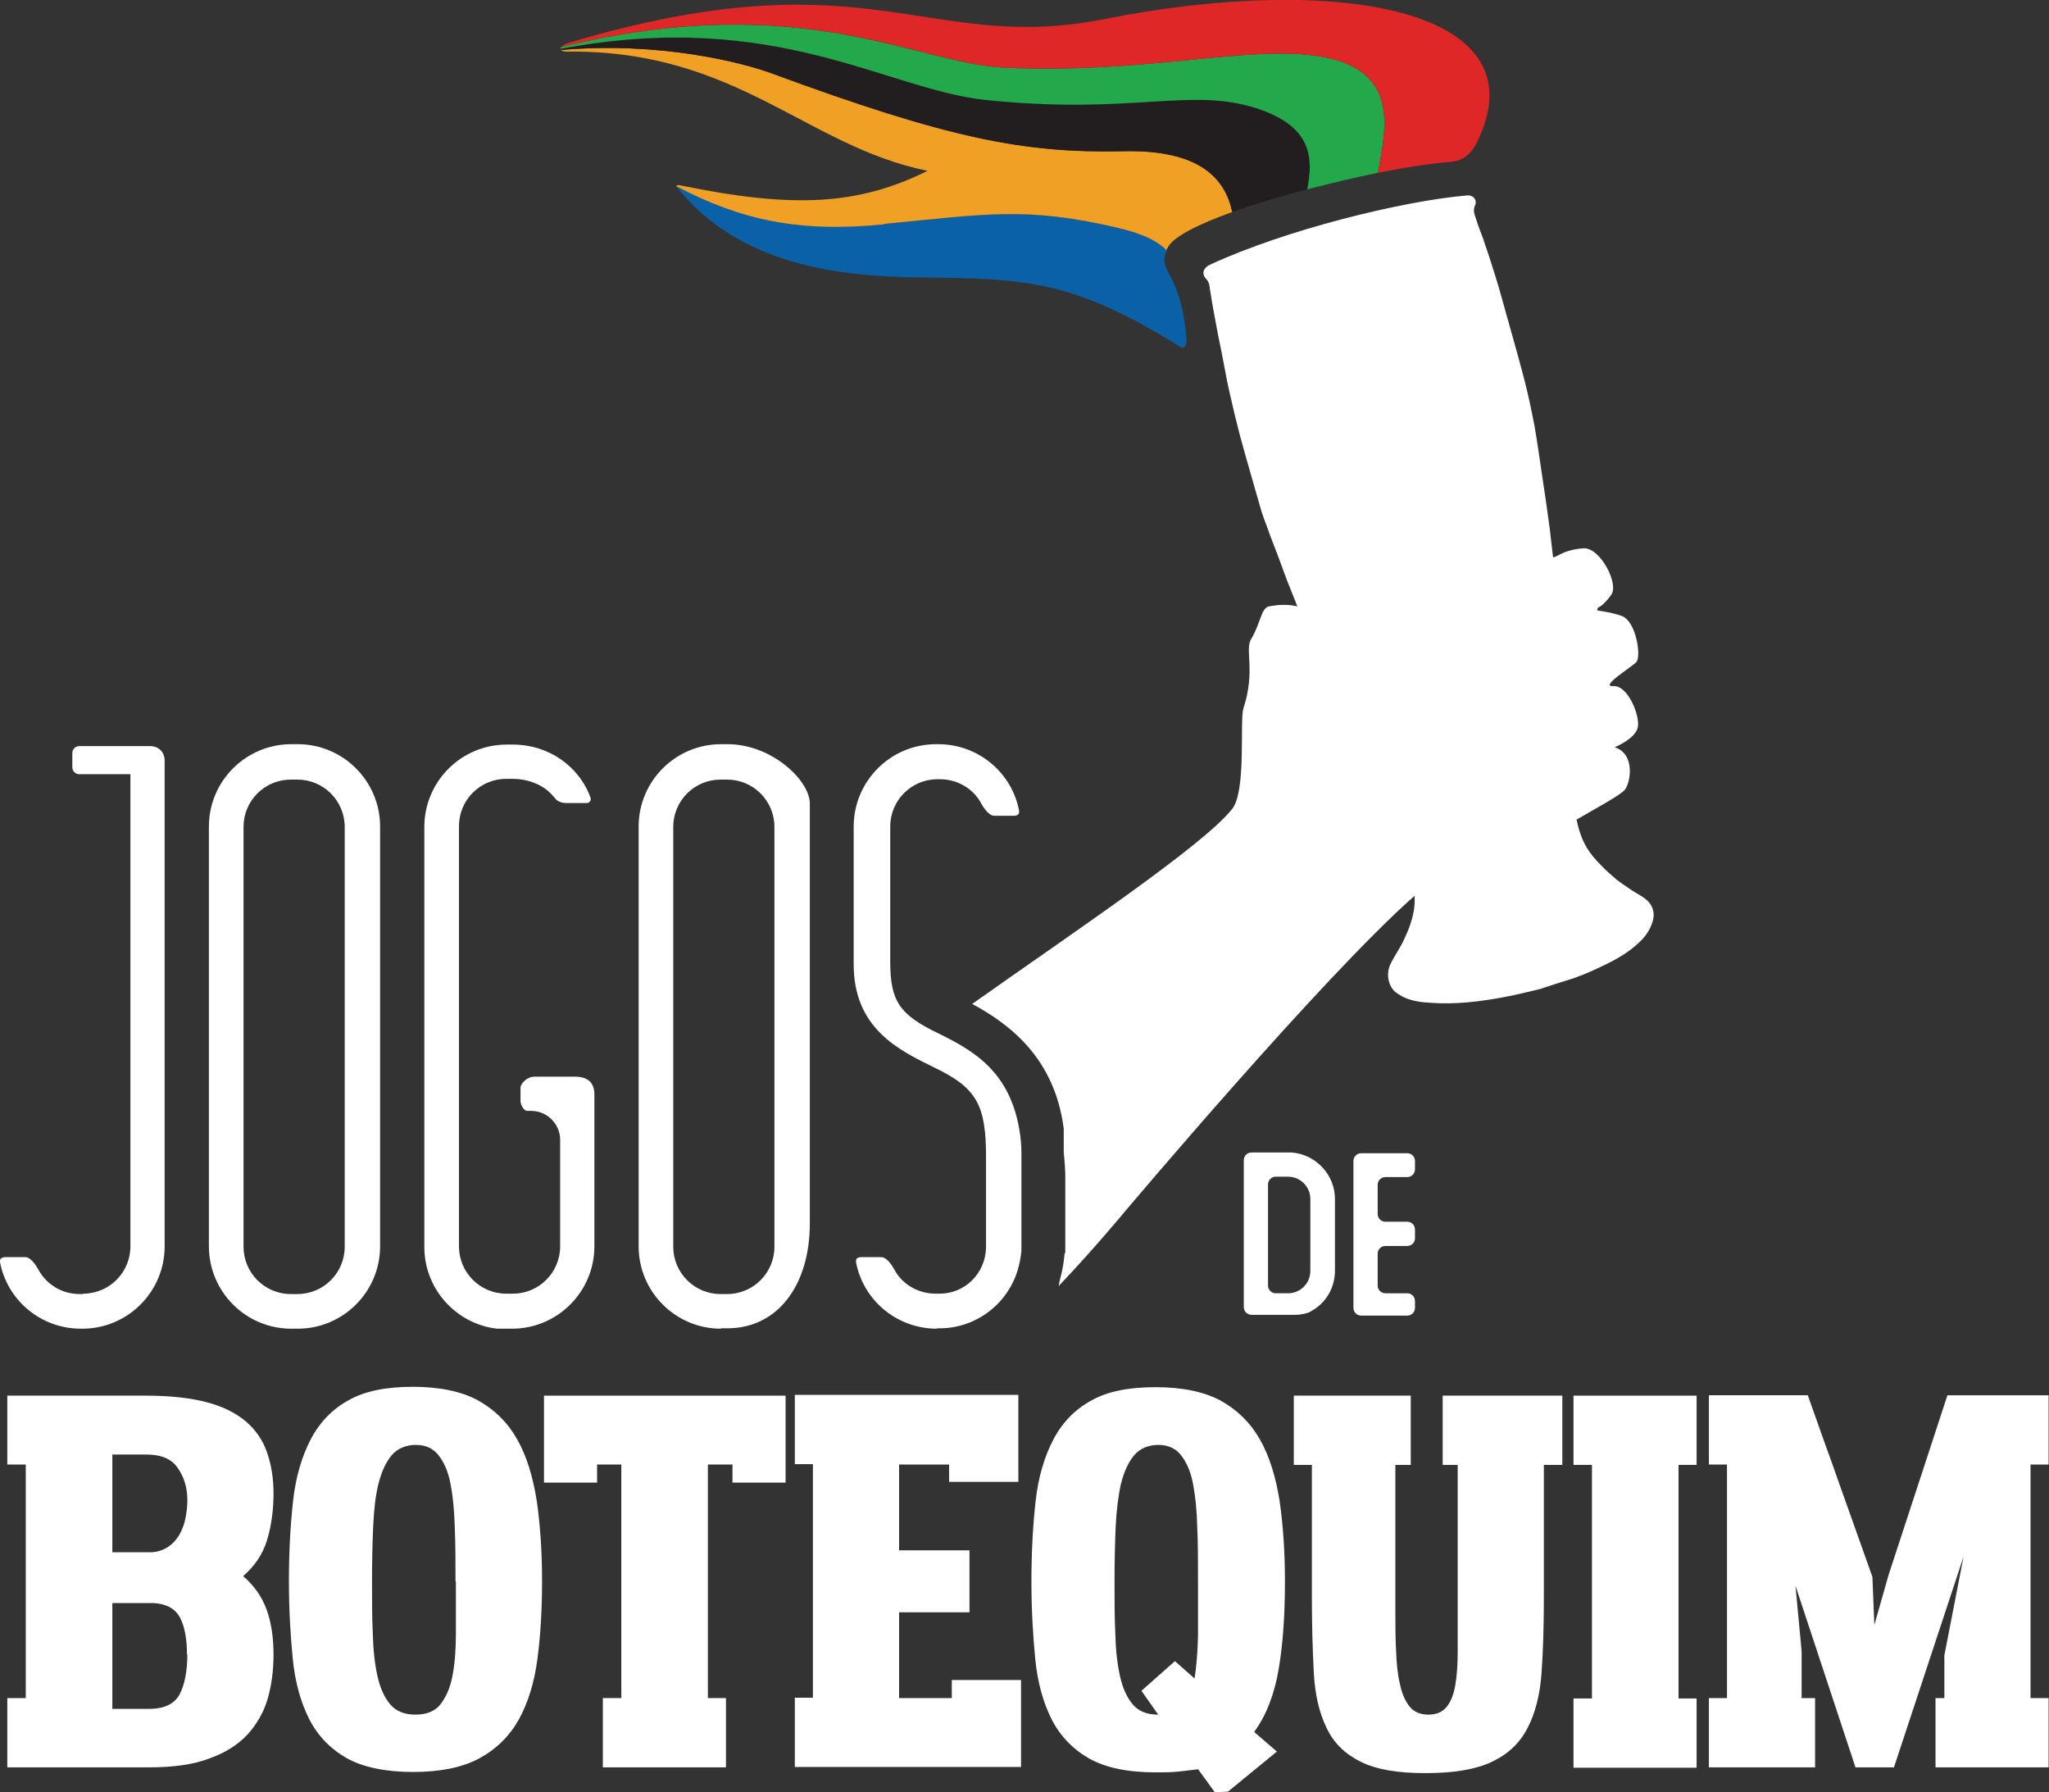
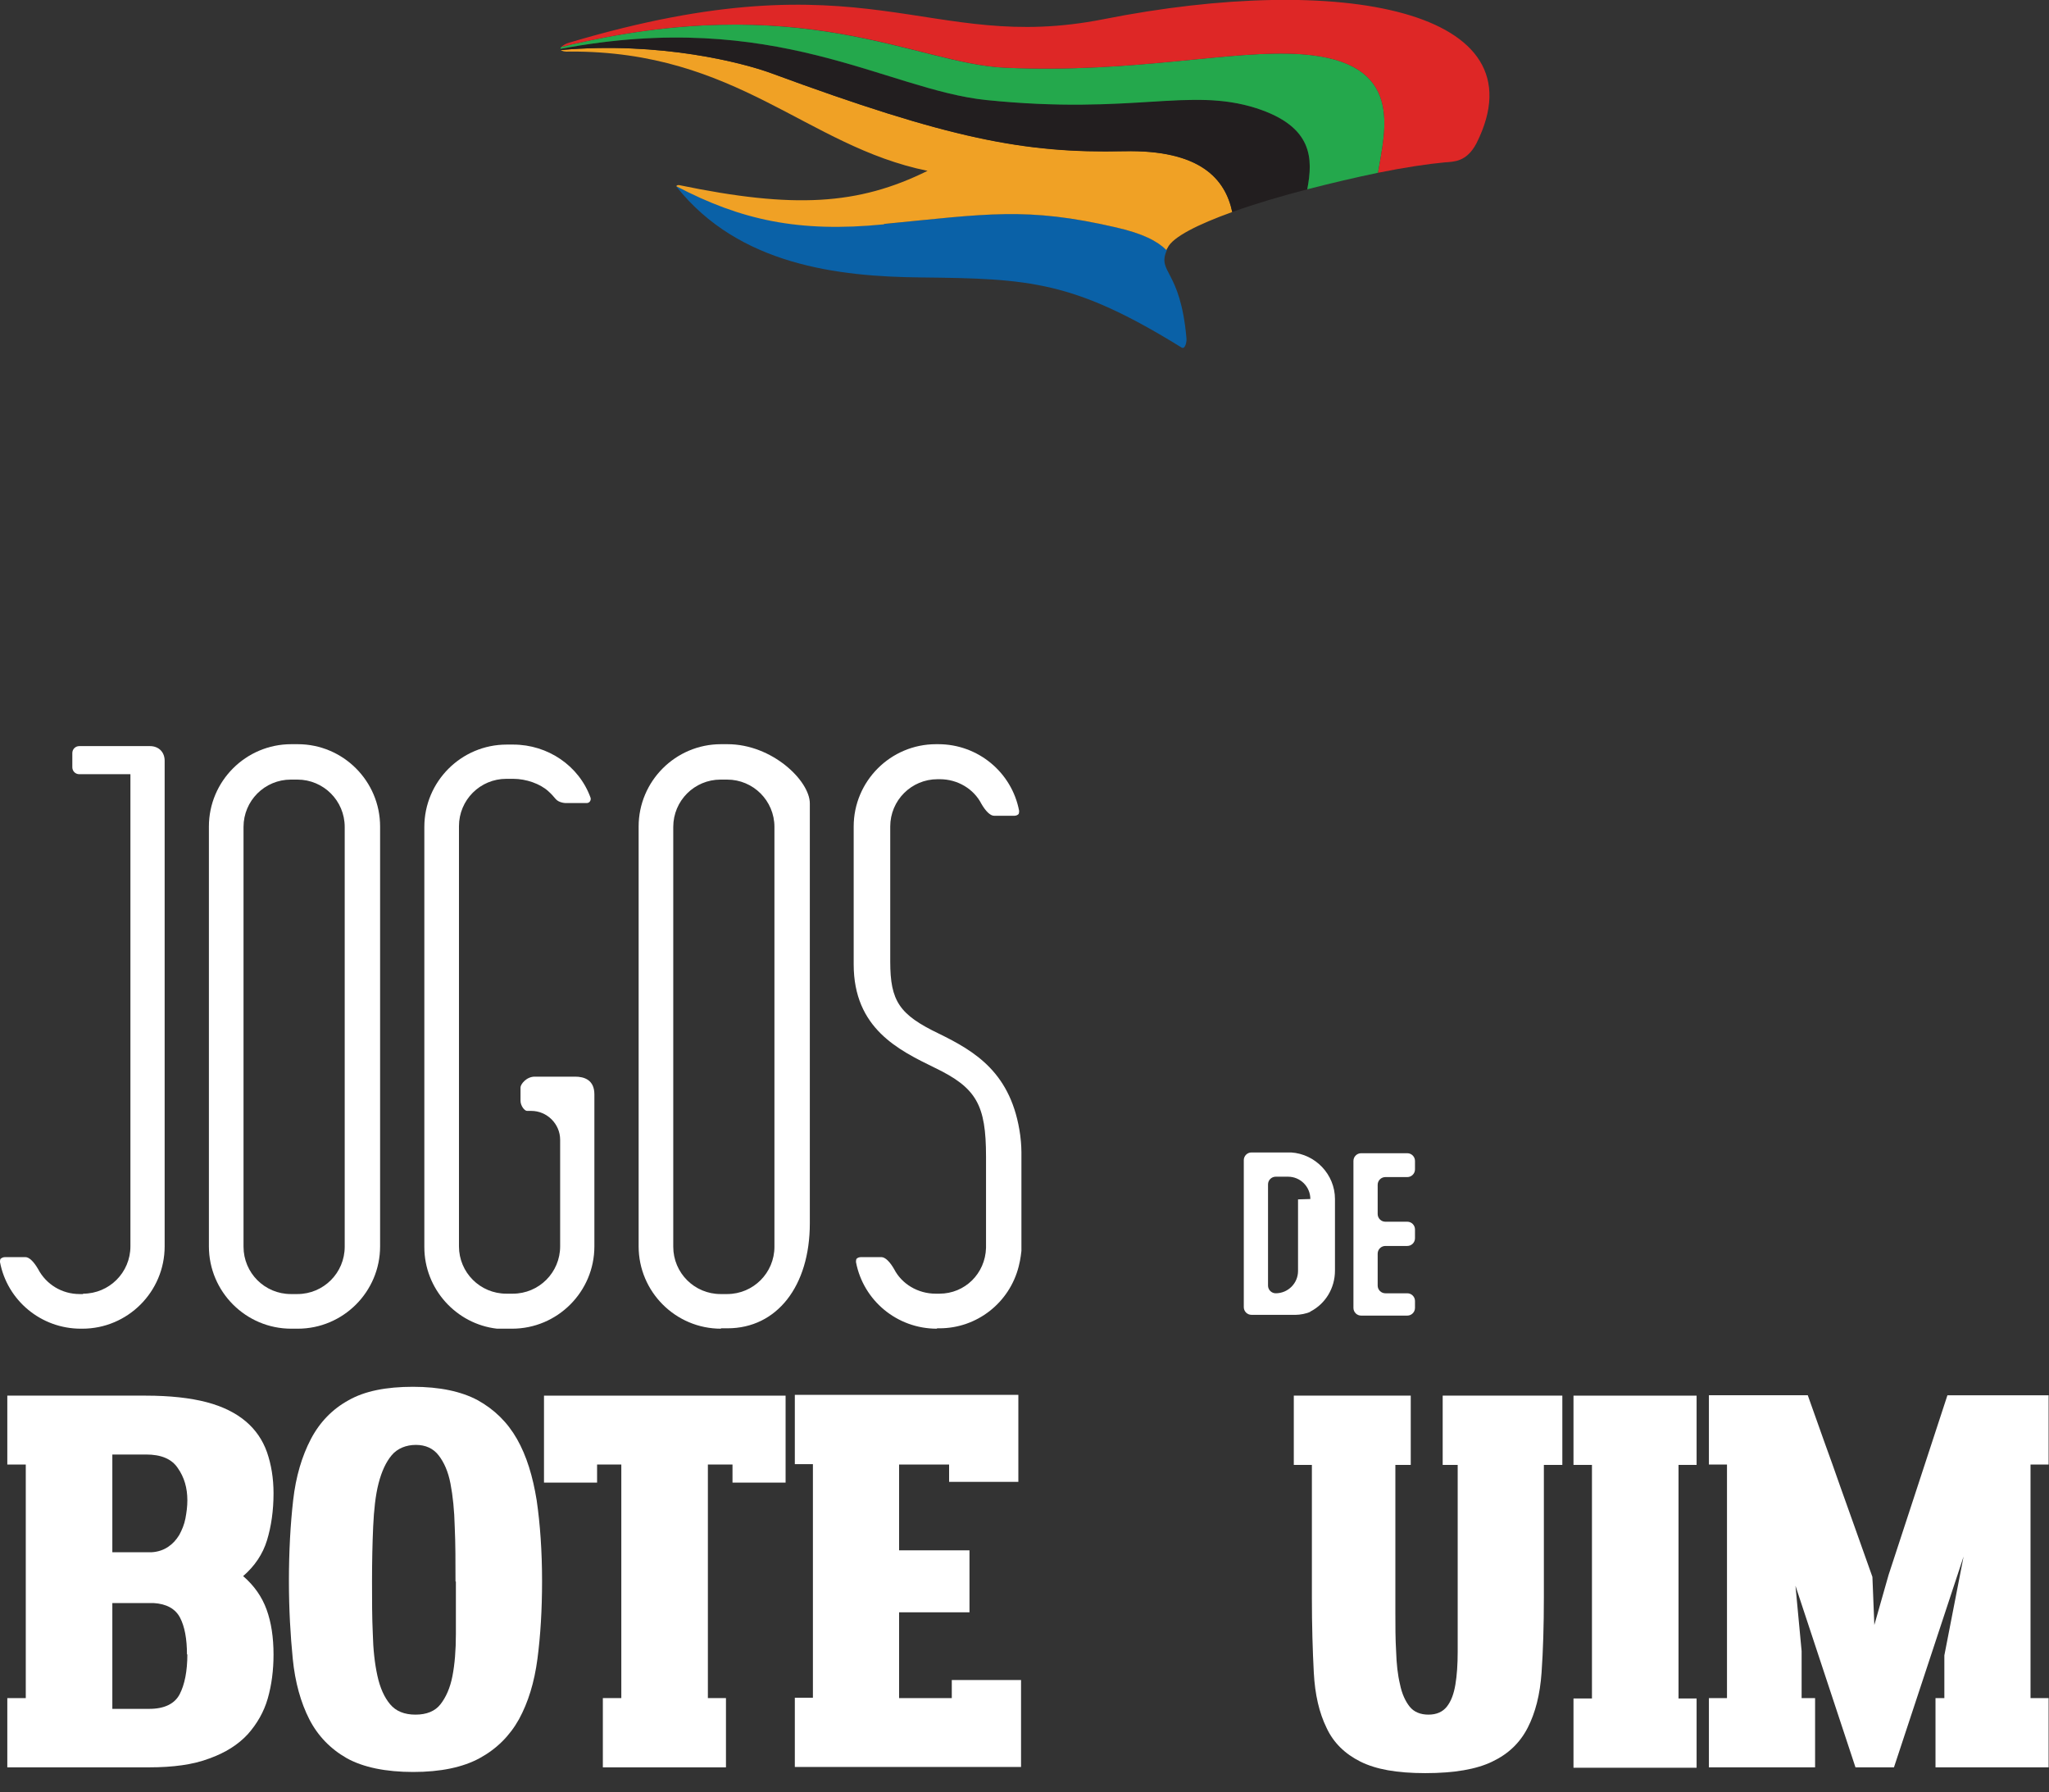
<svg xmlns="http://www.w3.org/2000/svg" id="Camada_2" data-name="Camada 2" viewBox="0 0 53.26 46.58">
  <rect x="0" y="0" width="53.26" height="46.58" fill="#333333" stroke="none" />
  <defs>
    <style>      .cls-1 {        fill: #de2726;      }      .cls-1, .cls-2, .cls-3, .cls-4, .cls-5, .cls-6 {        stroke-width: 0px;      }      .cls-2 {        fill: #fff;      }      .cls-3 {        fill: #24a84c;      }      .cls-4 {        fill: #0a61a7;      }      .cls-5 {        fill: #f0a125;      }      .cls-6 {        fill: #221e1f;      }    </style>
  </defs>
  <g id="Layer_1" data-name="Layer 1">
    <g>
-       <path class="cls-2" d="m27.67,32.59s-.02.31-.11.63c-.02.07-.03.13-.04.2.94-.99,1.69-1.9,1.69-1.9,0,0,5.19-6.16,7.56-8.24,0,.01,0,.03,0,.04.02.42-.13.8-.31,1.17-.09.18-.21.35-.3.53-.14.25-.09.59.11.76.08.06.16.11.25.15.21.09.44.12.66.13.65.05,1.29-.03,1.93-.15.31-.06.61-.13.93-.21.21-.07.45-.15.68-.22.31-.09.61-.22.9-.36.39-.18.76-.39,1.06-.7.14-.15.24-.32.29-.52.05-.21-.03-.4-.19-.53-.11-.09-.24-.15-.36-.23-.13-.09-.27-.18-.4-.28-.14-.12-.28-.24-.41-.38-.14-.14-.27-.29-.37-.46-.13-.22-.21-.47-.26-.72.48-.28,1.13-.63,1.25-.77.16-.19.28-.94-.26-1.11.07-.03.53-.23.6-.51.07-.29-.25-1.1-.63-1.08-.38.03.45-.48.59-.62.14-.14,0-1.06-.37-1.2-.25-.09-.48-.12-.61-.14-.07,0-.01-.08-.01-.08,0,0,.13-.04.34-.33s-.29-1.23-.71-1.21c-.42.02-.66.18-.66.18l-.14.06c-.03-.26-.06-.52-.09-.77-.06-.46-.13-.93-.2-1.39-.06-.41-.12-.83-.19-1.24-.08-.42-.17-.85-.28-1.27-.18-.69-.38-1.37-.57-2.06-.05-.19-.11-.39-.17-.58-.1-.33-.21-.66-.32-.98-.06-.17-.13-.33-.18-.5-.04-.12-.09-.23-.03-.36.06-.13-.03-.28-.22-.26-1.71.15-4.72.9-6.65,1.79-.2.09-.25.24-.11.39.07.07.08.17.09.26.04.25.08.5.13.75.05.29.11.58.17.87.03.14.05.28.08.42.04.21.08.43.13.64.08.36.17.73.26,1.08.18.67.38,1.34.57,2.01.04.13.09.26.14.39.09.26.19.51.29.77.04.1.07.2.11.3.04.12.09.23.13.35.07.18.15.37.22.55.01.04.03.07.04.11-.19-.05-.43-.06-.74,0-.2.04-.22.46-.46.85-.17.28.12.82-.2,1.8-.1.3.08,2.14-.29,2.61-.75.95-4.1,3.19-6.76,5.07.96.52,2.14,1.39,2.38,3.24v.62c.03.29.04.53.04.56v2.04Z" />
      <g>
-         <path class="cls-2" d="m34.06,34.09c-.1.05-.27.08-.38.08h-1.15c-.11,0-.2-.09-.2-.2v-3.82c0-.11.09-.2.2-.2h1.03c.63.04,1.14.57,1.14,1.21v1.86c0,.46-.25.86-.63,1.06h-.01Zm0-2.93c0-.32-.26-.58-.58-.58h-.32c-.11,0-.2.09-.2.2v2.63c0,.11.09.2.2.2h.32c.32,0,.58-.26.58-.58v-1.86h0Z" />
+         <path class="cls-2" d="m34.06,34.09c-.1.05-.27.08-.38.08h-1.15c-.11,0-.2-.09-.2-.2v-3.82c0-.11.09-.2.2-.2h1.03c.63.04,1.14.57,1.14,1.21v1.86c0,.46-.25.86-.63,1.06h-.01Zm0-2.93c0-.32-.26-.58-.58-.58h-.32c-.11,0-.2.09-.2.2v2.63c0,.11.09.2.2.2c.32,0,.58-.26.58-.58v-1.86h0Z" />
        <path class="cls-2" d="m36.78,33.99c0,.11-.09.2-.2.2h-1.2c-.11,0-.2-.09-.2-.2v-3.82c0-.11.09-.2.2-.2h1.2c.11,0,.2.09.2.2v.22c0,.11-.09.2-.2.2h-.57c-.11,0-.2.09-.2.2v.76c0,.11.09.2.2.2h.57c.11,0,.2.09.2.2v.23c0,.11-.09.2-.2.2h-.57c-.11,0-.2.09-.2.2v.83c0,.11.09.2.2.2h.57c.11,0,.2.09.2.2v.18Z" />
      </g>
      <g>
        <path class="cls-2" d="m.19,36.27h3.6c.63,0,1.16.06,1.58.17.42.11.76.28,1.02.5.26.22.44.49.55.8.11.32.17.67.17,1.07,0,.45-.06.86-.17,1.22-.11.36-.32.67-.62.93.29.25.49.54.61.87.12.33.18.72.18,1.17,0,.41-.05.79-.15,1.14-.1.35-.28.66-.52.93-.25.27-.58.48-1,.63-.42.16-.94.23-1.57.23H.19v-1.8h.48v-6.07H.19v-1.8Zm2.73,1.53v2.54h1.02c.17-.01.31-.06.43-.14.12-.08.21-.18.29-.31.07-.13.13-.27.16-.43.03-.16.05-.31.05-.47,0-.32-.08-.6-.25-.84-.16-.24-.44-.35-.82-.35h-.88Zm1.94,5.2c0-.41-.06-.73-.18-.96-.12-.23-.35-.36-.69-.38h-1.07v2.75h.96c.39,0,.66-.13.79-.38.13-.25.2-.6.2-1.04Z" />
        <path class="cls-2" d="m10.73,36.04c.7,0,1.26.12,1.69.35.43.24.77.57,1.02,1.01.25.44.41.97.51,1.59.09.62.14,1.32.14,2.1,0,.74-.04,1.41-.12,2.02-.08.61-.24,1.13-.48,1.57-.24.43-.58.77-1.02,1.01-.44.24-1.02.36-1.73.36s-1.3-.12-1.73-.36c-.42-.24-.75-.58-.97-1.01-.22-.43-.37-.96-.43-1.57-.06-.61-.1-1.28-.1-2.02,0-.78.04-1.48.11-2.1.07-.62.23-1.15.46-1.59.23-.44.56-.78.98-1.01.42-.24.98-.35,1.68-.35Zm1.11,5.06c0-.51,0-.99-.02-1.42-.01-.43-.05-.81-.11-1.12-.06-.32-.17-.56-.31-.74-.14-.18-.34-.27-.59-.27s-.48.09-.63.27c-.15.18-.26.42-.34.73-.08.31-.12.69-.14,1.12-.02.44-.03.92-.03,1.43,0,.48,0,.93.02,1.35.01.42.05.78.12,1.1.07.32.18.56.33.74.15.18.37.27.66.27s.51-.09.65-.27c.14-.18.25-.42.31-.73.06-.31.09-.67.09-1.09v-1.37Z" />
        <path class="cls-2" d="m19.04,38.53v-.47h-.64v6.07h.47v1.8h-3.2v-1.8h.48v-6.07h-.63v.47h-1.38v-2.26h6.28v2.26h-1.38Z" />
        <path class="cls-2" d="m24.67,38.53v-.47h-1.3v2.23h1.83v1.61h-1.83v2.23h1.37v-.47h1.8v2.26h-5.88v-1.8h.47v-6.07h-.47v-1.8h5.81v2.26h-1.8Z" />
-         <path class="cls-2" d="m31.14,45.98c-.16.02-.33.04-.51.06-.18.02-.38.02-.59.02-.73,0-1.3-.12-1.73-.36-.42-.24-.75-.58-.97-1.01-.22-.43-.37-.96-.43-1.57-.06-.61-.1-1.28-.1-2.02,0-.78.04-1.48.11-2.1.07-.62.23-1.15.46-1.59.23-.44.56-.78.98-1.01.42-.24.98-.35,1.68-.35s1.26.12,1.69.35c.43.24.77.57,1.02,1.01.25.44.41.97.51,1.59.09.62.14,1.32.14,2.1,0,.85-.05,1.6-.16,2.26-.11.66-.32,1.21-.64,1.65l.59.51-1.27,1.04-.34.02-.43-.59Zm0-4.88c0-.51,0-.99-.02-1.42-.01-.43-.05-.81-.11-1.12-.06-.32-.17-.56-.31-.74-.14-.18-.34-.27-.59-.27s-.48.09-.63.27c-.15.18-.26.42-.34.73-.07.31-.12.69-.14,1.12-.02.44-.03.92-.03,1.43,0,.48,0,.93.02,1.35.01.42.05.78.12,1.1.07.32.18.56.33.74.15.18.37.27.66.27l.02.02s0,.02.02.03l-.47-.67.87-.77.51.45c.05-.31.08-.68.09-1.1,0-.42,0-.89,0-1.41Z" />
        <path class="cls-2" d="m37.49,36.27h3.12v1.8h-.48v3.44c0,.74-.02,1.39-.06,1.96-.04.57-.16,1.04-.36,1.43-.2.39-.5.68-.92.88-.41.2-.99.3-1.74.3s-1.29-.1-1.69-.3c-.4-.2-.7-.49-.88-.88-.19-.39-.3-.86-.33-1.43-.03-.57-.05-1.22-.05-1.96v-3.44h-.47v-1.8h3.04v1.8h-.4v3.81c0,.37,0,.72.02,1.04.01.32.04.6.1.85.05.25.14.44.25.58.11.14.28.21.49.21s.37-.07.48-.21c.11-.14.18-.33.22-.57.04-.24.06-.52.06-.85v-4.86h-.39v-1.8Z" />
        <path class="cls-2" d="m40.9,36.27h2.73v7.87h.47v1.8h-3.2v-1.8h.48v-6.07h-.48v-1.8Zm2.73,0h.47v1.8h-.47v-1.8Z" />
        <path class="cls-2" d="m50.32,44.13h.22v-1.11l.5-2.57-1.81,5.48h-1l-1.56-4.72.16,1.7v1.22h.35v1.8h-2.76v-1.8h.47v-6.07h-.47v-1.8h2.57c.15.42.29.82.43,1.21.14.39.28.77.41,1.15.13.37.27.76.41,1.15.14.39.28.79.43,1.21l.05,1.25.37-1.3,1.53-4.67h2.63v1.8h-.47v6.07h.47v1.8h-2.94v-1.8Z" />
      </g>
      <path class="cls-2" d="m2.1,34.53c-1.03,0-1.91-.73-2.1-1.73,0-.03,0-.05.01-.08.02-.02.06-.05.12-.05h.53c.1,0,.22.12.33.31.21.4.62.65,1.08.65h.09s0-.01,0-.01c.68,0,1.23-.55,1.23-1.23v-12.27h-1.33c-.1,0-.18-.08-.18-.18v-.37c0-.1.08-.18.18-.18h1.84c.22,0,.38.15.38.38v12.62c0,1.18-.96,2.14-2.14,2.14h-.04Z" />
      <path class="cls-2" d="m7.57,34.53c-1.18,0-2.14-.96-2.14-2.14v-10.91c0-1.18.96-2.14,2.14-2.14h.17c1.18,0,2.14.96,2.14,2.14v10.91c0,1.18-.96,2.14-2.14,2.14h-.17Zm-.01-14.27c-.68,0-1.23.55-1.23,1.23v10.91c0,.68.55,1.23,1.23,1.23h.17c.68,0,1.23-.55,1.23-1.23v-10.91c0-.68-.55-1.23-1.23-1.23h-.17Z" />
      <path class="cls-2" d="m12.92,34.53c-1.06-.12-1.89-1.03-1.89-2.12v-10.92c0-1.18.96-2.14,2.14-2.14h.17c.9,0,1.71.55,2.01,1.38.02.06-.02.14-.1.14h-.54s-.18,0-.27-.11c-.05-.06-.11-.13-.19-.2-.21-.19-.57-.32-.91-.32h-.18c-.68,0-1.23.55-1.23,1.23v10.92c0,.68.55,1.23,1.23,1.23h.17c.68,0,1.23-.55,1.23-1.23v-2.77c0-.41-.34-.75-.75-.75h-.11c-.07,0-.17-.14-.17-.26v-.35c0-.08.15-.28.37-.28h1.05c.23,0,.5.08.5.46v3.95c0,1.18-.96,2.14-2.14,2.14h-.4Z" />
      <path class="cls-2" d="m18.74,34.53c-1.18,0-2.14-.96-2.14-2.14v-10.91c0-1.18.96-2.14,2.14-2.14h.17c1.16,0,2.14.95,2.14,1.54v10.91c0,1.64-.86,2.73-2.14,2.73h-.17Zm-.01-14.27c-.68,0-1.23.55-1.23,1.23v10.91c0,.68.55,1.23,1.23,1.23h.17c.68,0,1.23-.55,1.23-1.23v-10.91c0-.68-.55-1.23-1.23-1.23h-.17Z" />
      <path class="cls-2" d="m24.35,34.53c-1.03,0-1.91-.73-2.1-1.73,0-.03,0-.05.01-.08.02-.03.07-.05.12-.05h.53c.1,0,.22.12.33.31.2.39.62.64,1.08.64h.1c.66,0,1.19-.52,1.21-1.19v-2.37c0-1.35-.25-1.79-1.33-2.31-.94-.46-2.11-1.02-2.11-2.69v-3.58c0-1.18.96-2.14,2.14-2.14h.06c1.03,0,1.91.73,2.1,1.73,0,.03,0,.05-.01.08-.02.03-.07.05-.11.05h-.53c-.1,0-.22-.12-.33-.31-.2-.39-.62-.64-1.08-.64h-.06c-.68,0-1.23.55-1.23,1.23v3.51c0,1.03.24,1.38,1.26,1.87.94.46,1.9,1.02,2.12,2.65.03.23.03.42.03.43v2.57s-.02.21-.07.4c-.24.95-1.09,1.61-2.06,1.61h-.06Z" />
      <g>
        <path class="cls-4" d="m30.84,8.79c-.16-1.81-.77-1.69-.51-2.29-.23-.23-.62-.43-1.31-.59-2.33-.54-3.36-.36-6.03-.09-2.21.22-3.72-.11-5.4-.99,0,.01,0,.02,0,.03,1.62,2.03,4.2,2.33,6.35,2.35,2.83.03,3.97.09,6.77,1.82.09.06.14-.13.13-.24Z" />
        <path class="cls-5" d="m22.98,5.82c2.67-.26,3.7-.45,6.03.09.7.16,1.08.36,1.31.59,0-.02.02-.04.03-.06.13-.28.79-.61,1.68-.93-.18-.86-.84-1.63-2.82-1.58-2.58.05-4.53-.32-9.17-2.03-.71-.26-2.86-.83-5.46-.6.03.03.1.05.23.04,4.36-.02,6.15,2.46,9.3,3.1-1.8.89-3.47.99-6.46.37-.03,0-.06,0-.07.03,1.68.88,3.18,1.21,5.4.99Z" />
        <path class="cls-6" d="m20.04,1.9c4.64,1.71,6.59,2.09,9.17,2.03,1.99-.04,2.64.72,2.82,1.58.58-.21,1.26-.41,1.95-.59.15-.79.16-1.63-1.33-2.11-1.74-.56-3.21.17-7.01-.21-2.6-.26-5.47-2.39-11.07-1.33,0,0,0,.02.01.03,2.6-.23,4.75.34,5.46.6Z" />
        <path class="cls-3" d="m25.64,2.6c3.81.39,5.27-.34,7.01.21,1.49.48,1.48,1.32,1.33,2.11.62-.16,1.26-.31,1.84-.43.17-1.08.73-2.89-1.99-3.08-1.82-.13-4.31.5-7.7.35-2.33-.1-5.27-2.07-11.54-.54-.02.02-.02.03-.02.05,5.6-1.06,8.46,1.06,11.07,1.33Z" />
        <path class="cls-1" d="m26.13,1.76c3.4.15,5.88-.48,7.7-.35,2.72.19,2.16,2,1.99,3.08.69-.14,1.3-.23,1.73-.27.23-.02.57,0,.83-.5,1.74-3.47-3.55-4.44-9.7-3.22-4.62.91-6.09-1.71-13.89.61-.08.02-.16.07-.2.11,6.27-1.53,9.2.43,11.54.54Z" />
      </g>
    </g>
  </g>
</svg>